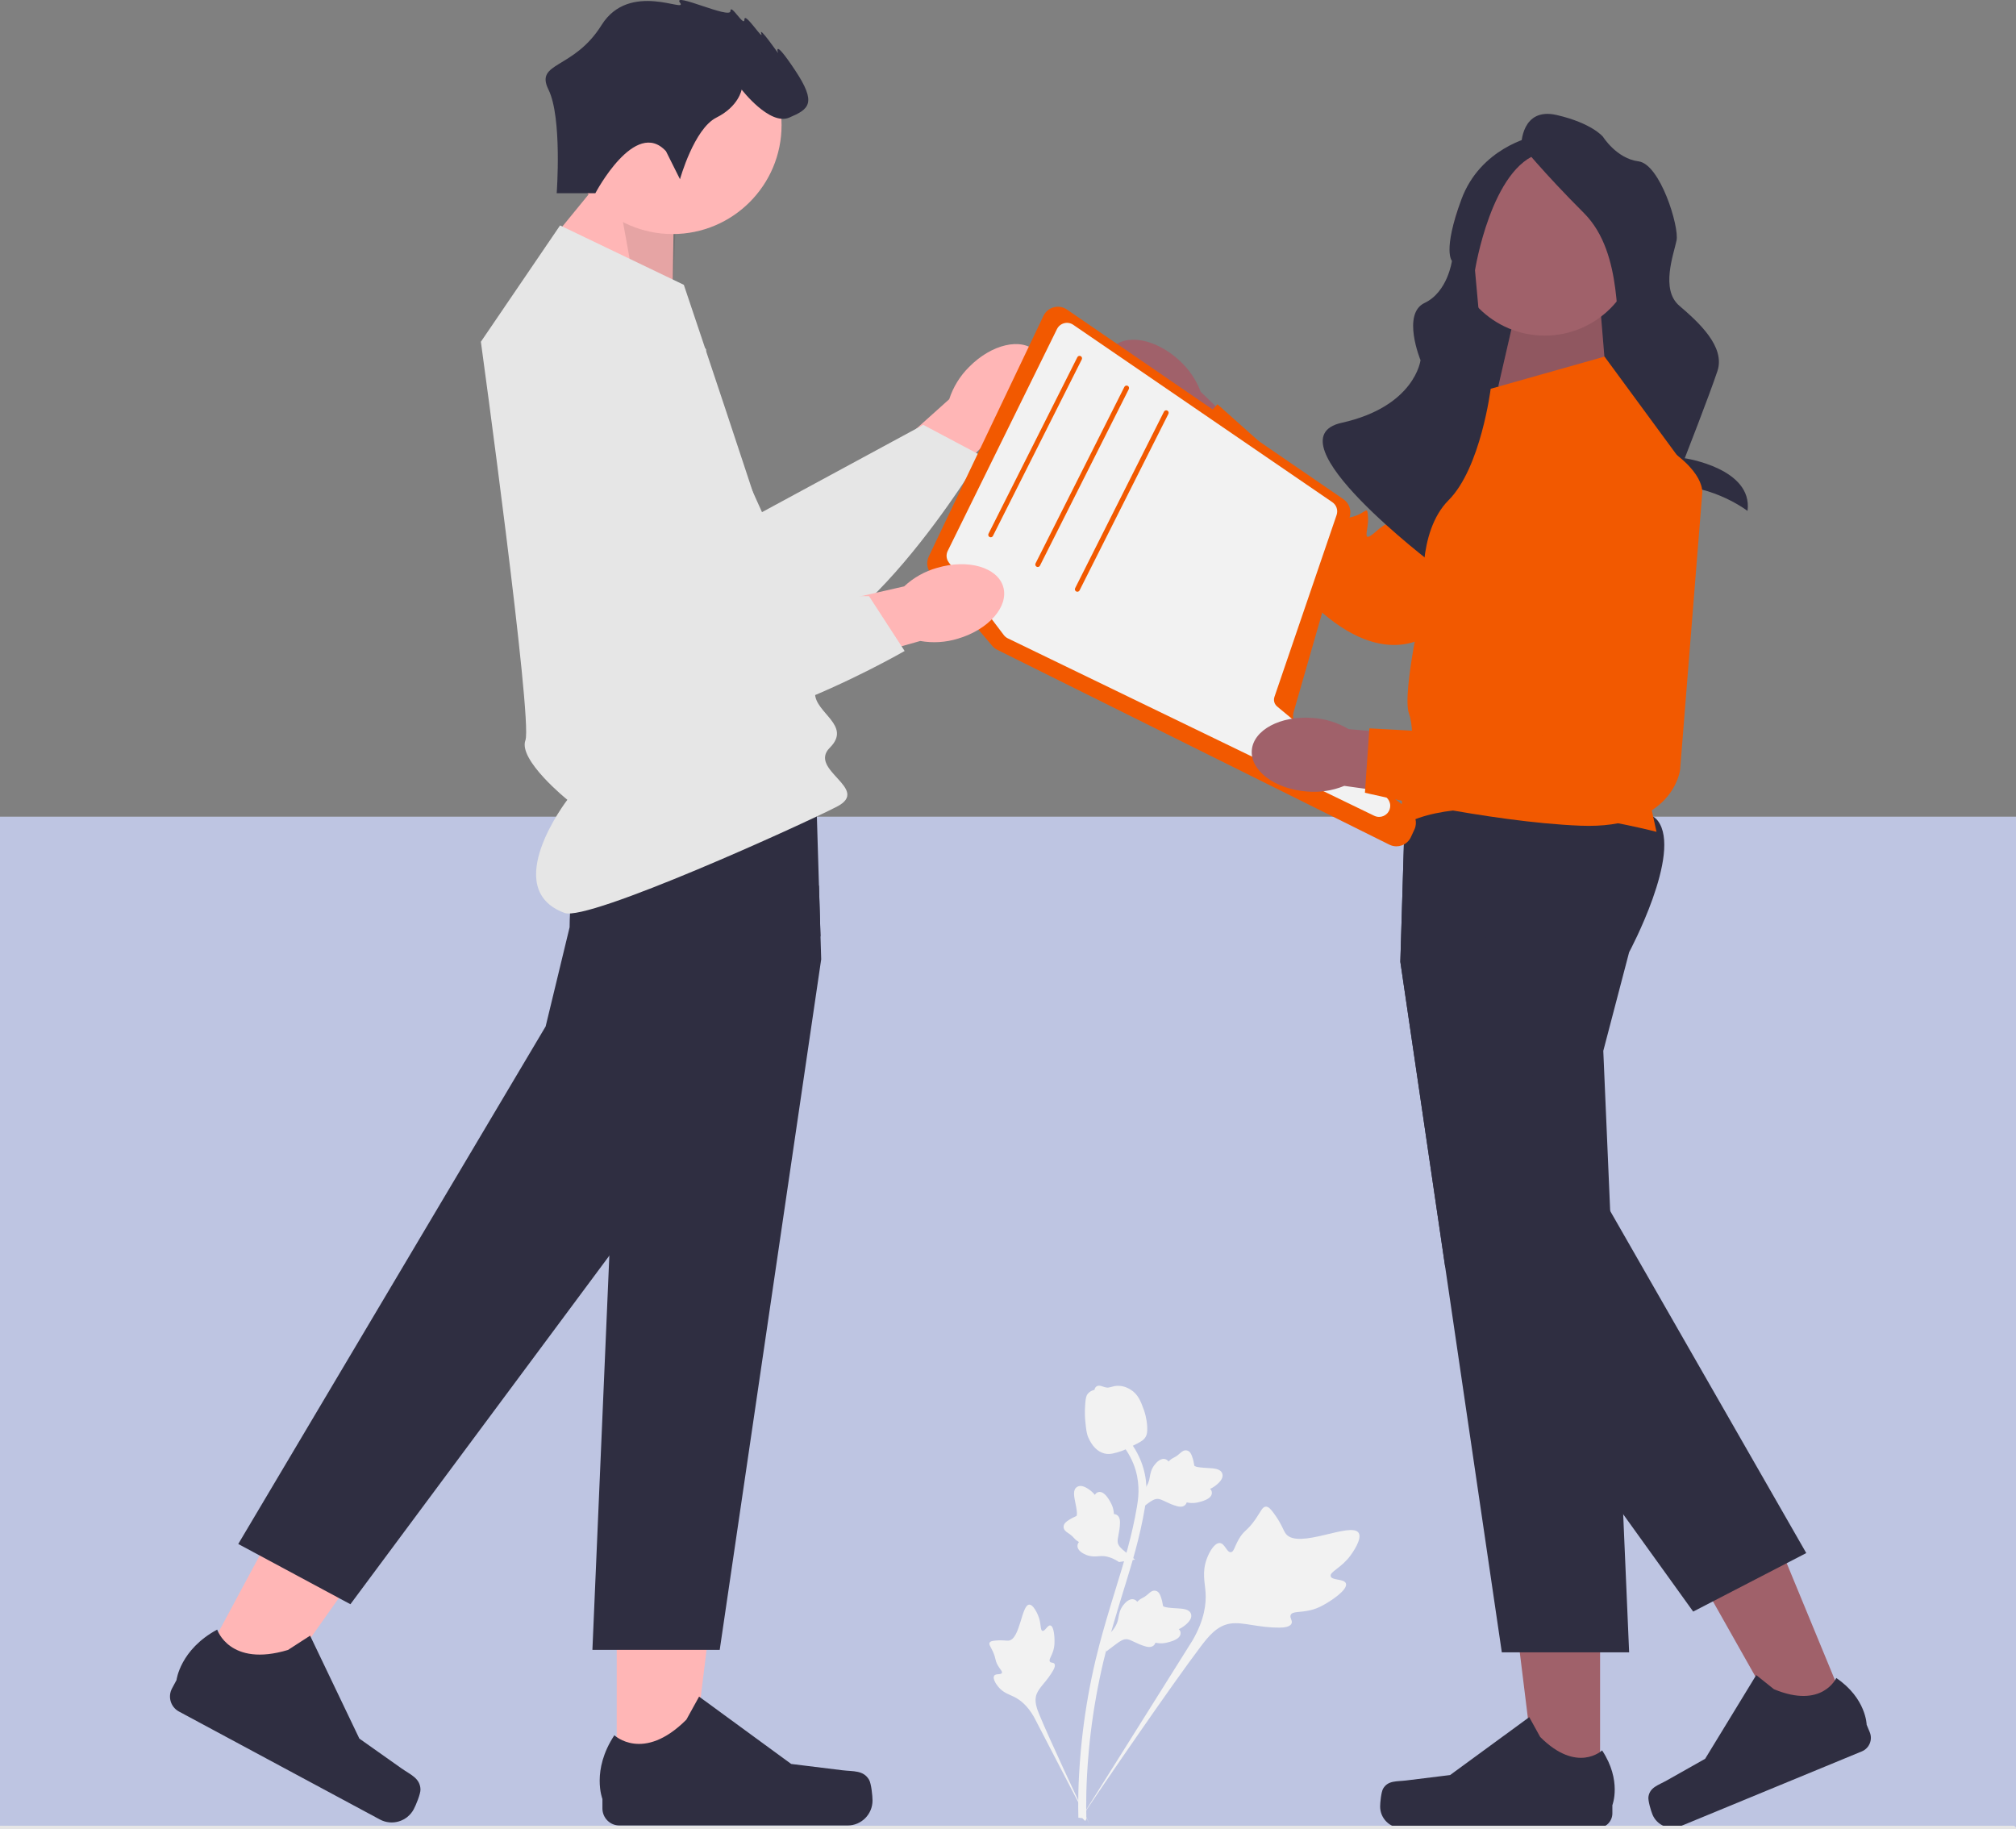
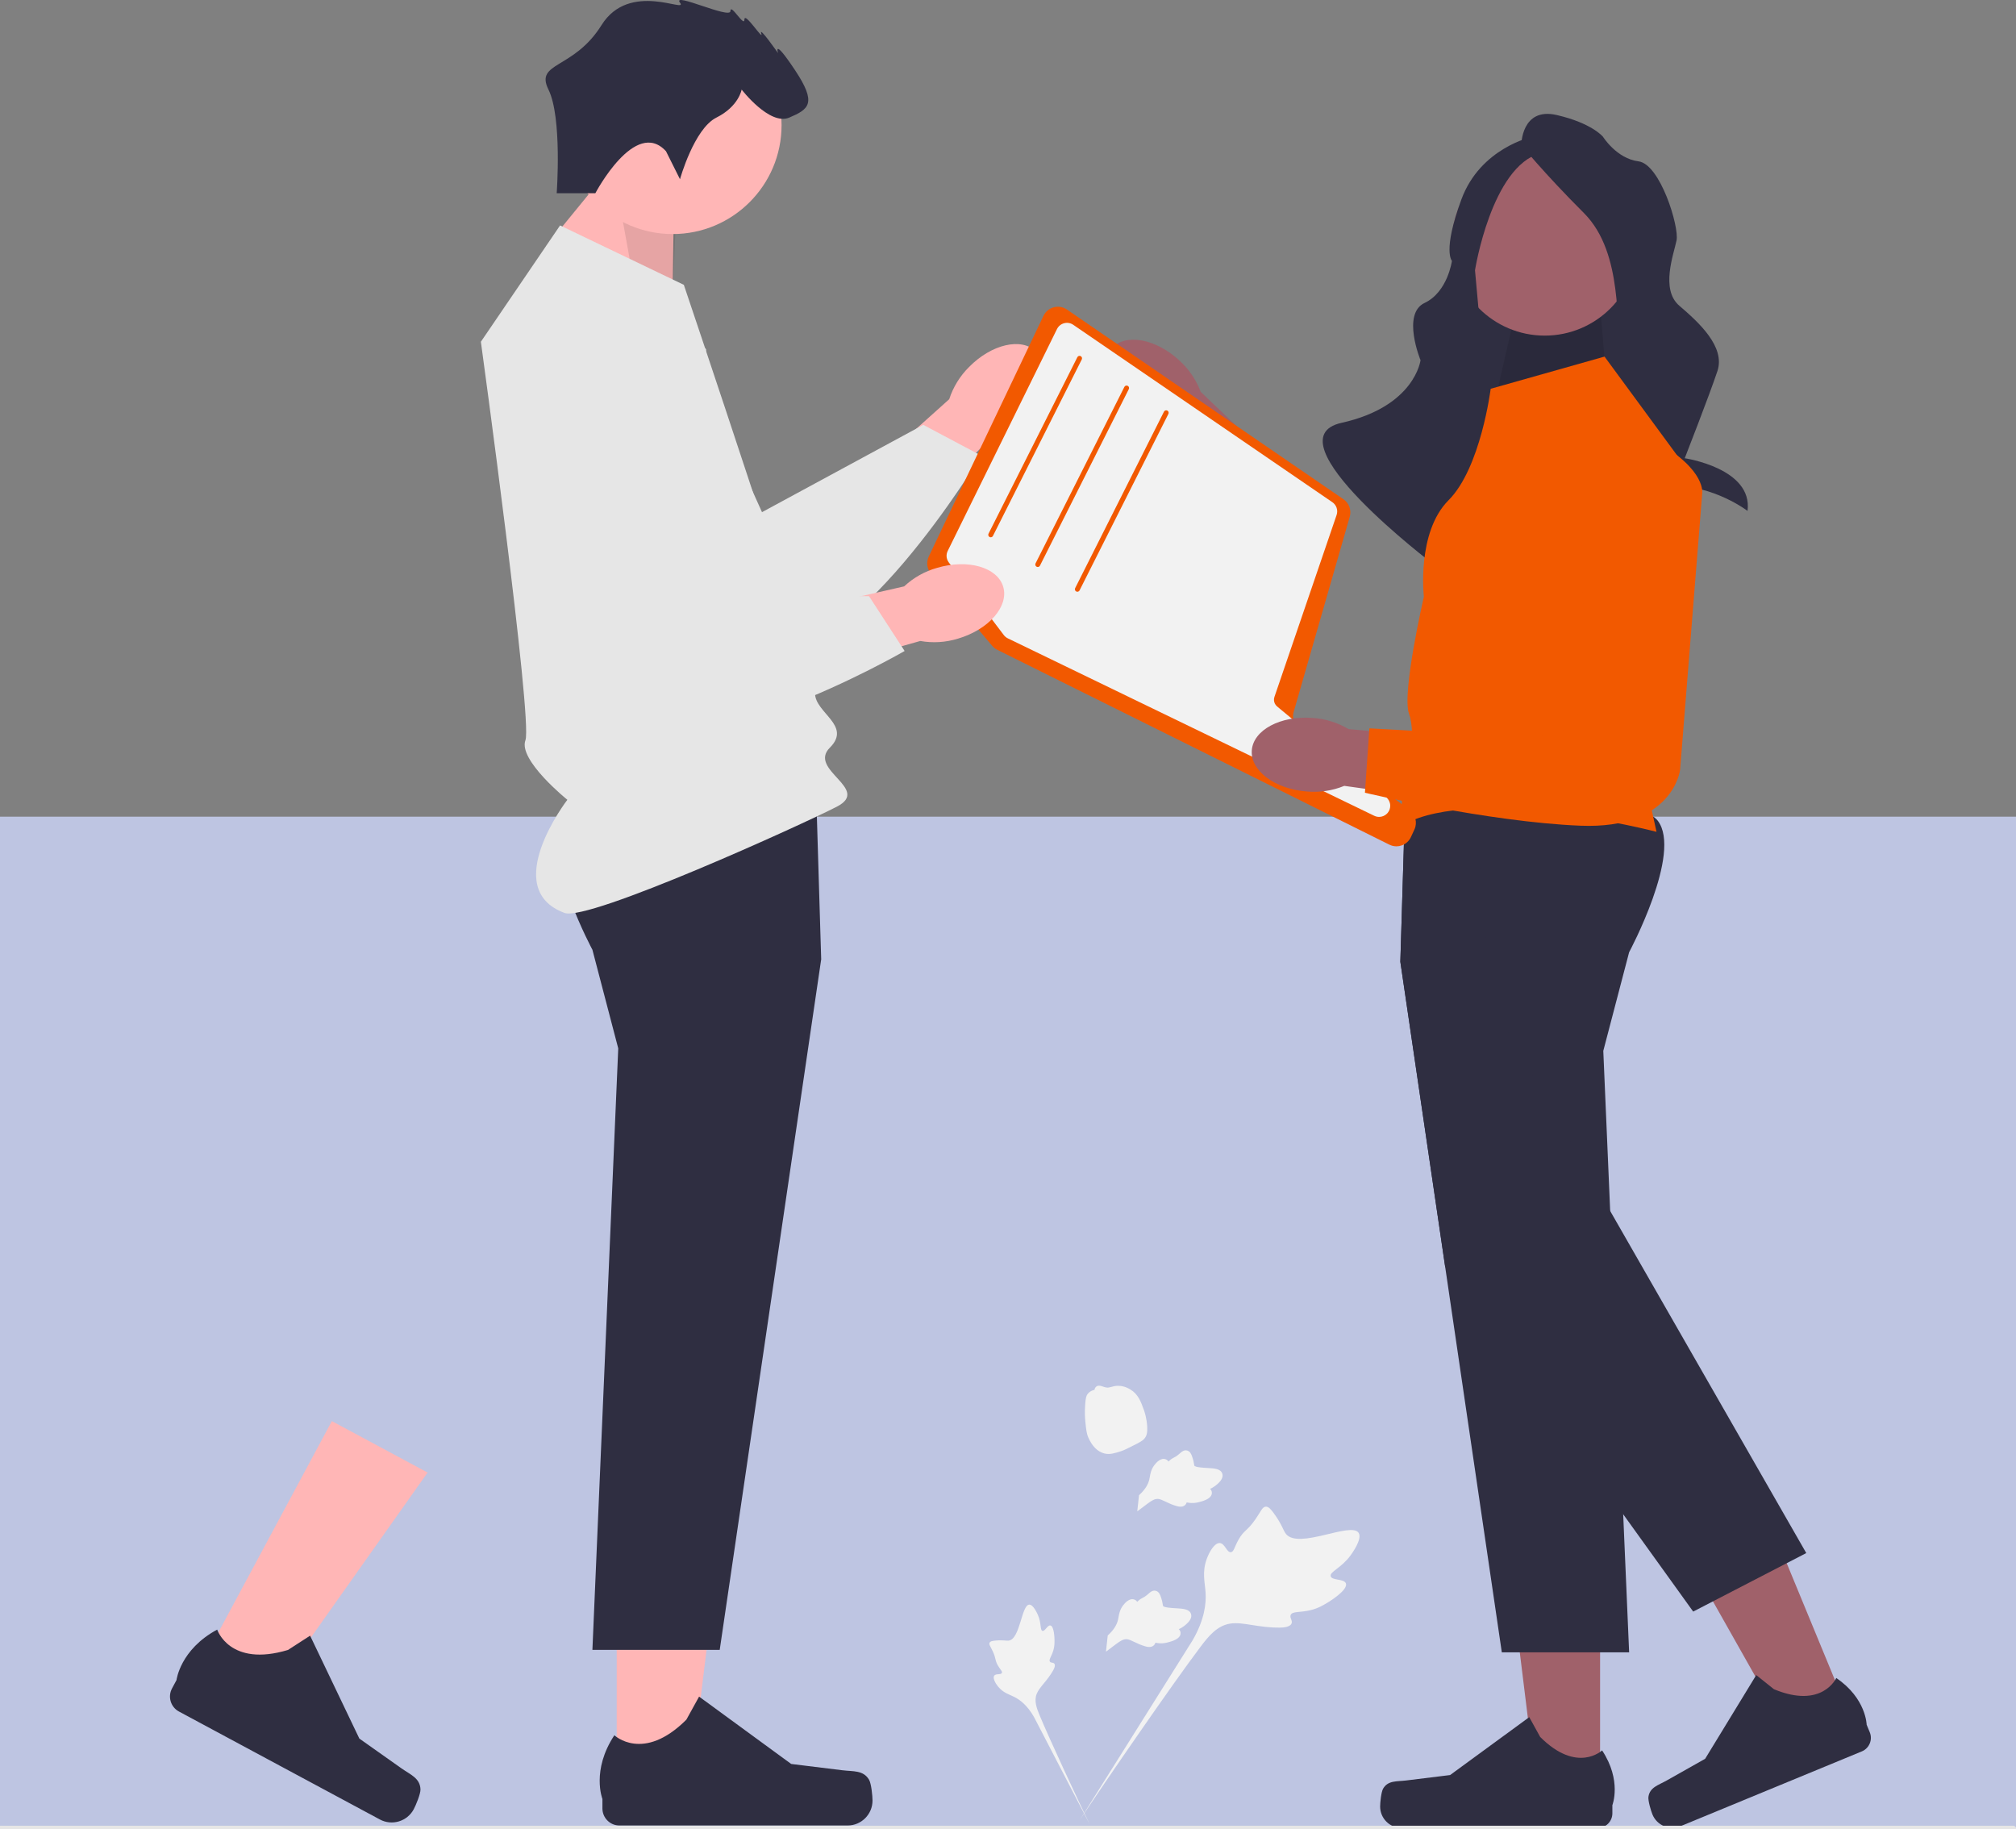
<svg xmlns="http://www.w3.org/2000/svg" width="100%" height="100%" viewBox="0 0 583 529" version="1.1" xml:space="preserve" style="fill-rule:evenodd;clip-rule:evenodd;stroke-linejoin:round;stroke-miterlimit:2;">
  <rect x="0" y="0" width="583" height="529" fill="#808080" stroke="none" />
  <g transform="matrix(1,0,0,0.782,0,115.241)">
    <rect x="0" y="154.629" width="583.04" height="375" style="fill:rgb(205,214,250);fill-opacity:0.8;" />
  </g>
  <path id="uuid-f8ba9176-caa4-4aaa-aa33-5402b823e72a-109" d="M280.24,106.126C286.731,99.52 295.4,97.515 299.604,101.646C303.807,105.778 301.951,114.48 295.457,121.087C292.899,123.762 289.738,125.786 286.238,126.988L258.382,154.629L245.69,141.281L274.498,115.449C275.64,111.927 277.609,108.73 280.24,106.126L280.24,106.126Z" style="fill:rgb(255,182,182);fill-rule:nonzero;" />
  <path d="M191.153,83.309L220.359,148.102L266.997,122.857L283.688,131.715C283.688,131.715 245.563,195.454 219.458,188.198C193.354,180.943 146.999,115.152 155.351,94.846C163.703,74.541 191.153,83.309 191.153,83.309Z" style="fill:rgb(230,230,230);fill-rule:nonzero;" />
  <g>
    <path id="uuid-070545a9-7559-45f6-9b62-076b2f028fa8-110" d="M326.54,119.883C319.76,113.575 317.519,104.963 321.534,100.648C325.55,96.334 334.3,97.952 341.081,104.263C343.825,106.747 345.934,109.852 347.231,113.319L375.621,140.411L362.624,153.462L336.016,125.369C332.465,124.323 329.215,122.442 326.54,119.883Z" style="fill:rgb(160,97,106);fill-rule:nonzero;" />
-     <path d="M469.546,124.059L414.747,182.4C414.747,182.4 402.442,194.576 382.196,177.017C361.95,159.458 339.441,130.651 339.441,130.651L352.069,116.907L374.436,136.863C374.436,136.863 387.716,142.206 388.64,145.664C389.563,149.121 386.981,150.552 391.13,149.444C395.279,148.336 395.36,145.864 395.62,149.613C395.881,153.361 393.346,157.742 398.14,153.498C402.933,149.255 404.363,151.837 404.363,151.837L439.387,105.443C439.387,105.443 462.018,87.547 468.524,103.589C475.03,119.631 469.546,124.059 469.546,124.059L469.546,124.059Z" style="fill:rgb(242,89,0);fill-rule:nonzero;" />
  </g>
  <g>
    <path d="M178.347,515.124L199.643,515.122L209.773,432.979L178.342,432.981L178.347,515.124Z" style="fill:rgb(255,182,182);fill-rule:nonzero;" />
    <path d="M251.31,514.641C251.973,515.758 252.322,519.362 252.322,520.661C252.322,524.653 249.087,527.889 245.095,527.889L179.143,527.889C176.42,527.889 174.212,525.681 174.212,522.958L174.212,520.212C174.212,520.212 170.95,511.96 177.667,501.788C177.667,501.788 186.015,509.752 198.49,497.278L202.168,490.614L228.797,510.088L243.556,511.905C246.785,512.303 249.648,511.843 251.309,514.641L251.31,514.641Z" style="fill:rgb(47,46,65);fill-rule:nonzero;" />
  </g>
  <g transform="matrix(-1,7.65714e-16,-7.65714e-16,-1,900.362,194.13)">
    <rect x="423.793" y="58.074" width="52.776" height="77.983" style="fill:rgb(47,46,65);" />
  </g>
-   <path d="M464.722,112.279L462.874,89.943L438.299,89.943L432.851,113.607L464.722,112.279Z" style="fill:rgb(160,97,106);fill-rule:nonzero;" />
  <path d="M464.722,112.279L462.874,89.943L438.299,89.943L432.851,113.607L464.722,112.279Z" style="fill-opacity:0.1;fill-rule:nonzero;" />
  <path d="M194.461,87.467L194.892,58.744L177.179,47.702L157.919,71.262L194.461,87.467Z" style="fill:rgb(255,182,182);fill-rule:nonzero;" />
  <path d="M194.461,87.467L195.608,59.46L177.179,47.702L183.44,82.363L194.461,87.467Z" style="fill-opacity:0.1;fill-rule:nonzero;" />
  <circle cx="446.717" cy="70.187" r="26.863" style="fill:rgb(160,97,106);" />
  <path d="M439.941,41.926C439.941,41.926 439.941,30.898 450.181,33.261C460.421,35.624 463.572,39.563 463.572,39.563C463.572,39.563 467.51,45.864 473.812,46.652C480.114,47.44 485.628,65.557 484.84,69.496C484.052,73.434 480.114,83.674 485.628,88.4C491.142,93.127 499.019,100.216 496.656,107.305C494.292,114.395 487.203,132.512 487.203,132.512C487.203,132.512 506.976,135.402 505.361,147.742C505.361,147.742 495.868,140.389 483.265,140.389C470.661,140.389 472.237,117.524 472.237,117.524C472.237,117.524 471.449,103.367 469.086,99.428C466.723,95.49 469.874,73.434 458.058,61.618C446.242,49.803 439.941,41.926 439.941,41.926L439.941,41.926Z" style="fill:rgb(47,46,65);fill-rule:nonzero;" />
  <path d="M443.092,39.563C443.092,39.563 428.125,42.714 422.611,57.68C417.097,72.646 419.882,75.431 419.882,75.431C419.882,75.431 418.663,84.443 411.972,87.603C405.282,90.764 410.796,104.155 410.796,104.155C410.796,104.155 409.22,117.546 387.952,122.272C366.684,126.998 414.623,163.241 414.623,163.241C414.623,163.241 411.176,146.135 433.232,145.348C455.288,144.56 428.913,104.155 428.913,104.155L426.55,78.16C426.55,78.16 431.276,48.227 445.455,44.289C459.633,40.35 443.092,39.563 443.092,39.563L443.092,39.563Z" style="fill:rgb(47,46,65);fill-rule:nonzero;" />
  <circle cx="194.517" cy="36.18" r="31.502" style="fill:rgb(255,182,182);" />
  <path d="M237.478,277.401L208.133,477.091L171.316,477.091L176.211,363.103L178.788,303.167L171.316,274.638C171.316,274.638 167.909,268.297 165.039,260.61C161.804,251.935 159.248,241.535 163.042,236.604C164.438,234.786 168.066,233.44 172.998,232.438C176.011,231.823 179.518,231.343 183.304,230.971C205.077,228.817 236.047,230.162 236.047,230.162L236.834,256.144L237.271,270.652L237.478,277.401Z" style="fill:rgb(47,46,65);fill-rule:nonzero;" />
  <g>
    <path d="M57.094,483.308L75.855,493.385L123.656,425.82L95.967,410.946L57.094,483.308Z" style="fill:rgb(255,182,182);fill-rule:nonzero;" />
    <path d="M121.597,517.415C121.652,518.712 120.254,522.053 119.64,523.197C117.751,526.714 113.368,528.033 109.852,526.144L51.755,494.93C49.356,493.641 48.456,490.651 49.745,488.252L51.044,485.834C51.044,485.834 52.076,477.02 62.807,471.239C62.807,471.239 66.392,482.206 83.285,477.121L89.679,472.991L103.919,502.749L116.061,511.335C118.718,513.214 121.457,514.164 121.596,517.415L121.597,517.415L121.597,517.415Z" style="fill:rgb(47,46,65);fill-rule:nonzero;" />
  </g>
-   <path d="M237.271,270.652L221.696,301.879L176.211,363.103L101.331,463.9L68.901,446.479L157.796,296.804L164.724,268.132C164.724,268.132 164.724,265.033 165.039,260.61C165.654,251.856 167.501,237.907 172.998,232.438C173.742,231.694 174.551,231.107 175.431,230.713C177.085,229.969 179.833,230.148 183.304,230.971C197.805,234.435 224.867,249.315 236.834,256.144L237.271,270.652L237.271,270.652Z" style="fill:rgb(47,46,65);fill-rule:nonzero;" />
  <g>
    <path d="M462.721,517.629L444.411,517.627L435.7,447L462.725,447.002L462.721,517.629Z" style="fill:rgb(160,97,106);fill-rule:nonzero;" />
    <path d="M399.987,517.214C399.417,518.174 399.116,521.273 399.116,522.39C399.116,525.822 401.898,528.604 405.331,528.604L462.037,528.604C464.378,528.604 466.276,526.706 466.276,524.365L466.276,522.004C466.276,522.004 469.081,514.908 463.306,506.163C463.306,506.163 456.128,513.011 445.402,502.285L442.239,496.555L419.344,513.299L406.653,514.862C403.877,515.203 401.415,514.808 399.987,517.214L399.987,517.214Z" style="fill:rgb(47,46,65);fill-rule:nonzero;" />
  </g>
  <g>
    <path d="M534.854,496.051L517.928,503.034L482.935,441.069L507.917,430.762L534.854,496.051Z" style="fill:rgb(160,97,106);fill-rule:nonzero;" />
    <path d="M476.705,519.597C476.544,520.702 477.448,523.681 477.874,524.714C479.183,527.886 482.817,529.397 485.989,528.088L538.408,506.458C540.572,505.564 541.603,503.086 540.71,500.921L539.809,498.739C539.809,498.739 539.696,491.11 531.021,485.228C531.021,485.228 526.998,494.297 512.992,488.473L507.882,484.383L493.105,508.595L481.97,514.879C479.534,516.254 477.108,516.828 476.705,519.597L476.705,519.597L476.705,519.597Z" style="fill:rgb(47,46,65);fill-rule:nonzero;" />
  </g>
  <path d="M471.123,275.354L463.651,303.883L465.64,350.177L468.94,427.068L469.033,429.237L469.405,437.883L471.123,477.807L434.305,477.807L417.915,366.274L404.96,278.117L406.32,233.226L406.392,230.878C406.392,230.878 472.239,228.015 479.397,237.32C486.554,246.624 471.123,275.354 471.123,275.354L471.123,275.354Z" style="fill:rgb(47,46,65);fill-rule:nonzero;" />
  <path d="M522.348,449.106L516.107,452.334L493.024,464.279L489.646,466.026L469.405,437.883L417.915,366.274L404.96,278.117L406.32,233.226C412.146,231.372 416.806,230.613 419.168,231.716C429.803,236.69 429.295,269.299 429.295,269.299L435.773,298.071L465.64,350.177L522.348,449.106L522.348,449.106Z" style="fill:rgb(47,46,65);fill-rule:nonzero;" />
  <g>
    <path d="M389.226,457.909C388.752,456.46 385.161,457.098 384.816,455.801C384.473,454.509 387.918,453.426 390.561,449.784C391.038,449.128 394.041,444.99 392.889,443.25C390.706,439.951 375.516,448.167 371.87,443.556C371.07,442.544 370.74,440.807 368.356,437.574C367.408,436.288 366.8,435.667 366.073,435.686C365.041,435.712 364.672,437.002 363.051,439.34C360.62,442.845 359.742,442.405 358.141,445.277C356.952,447.409 356.811,448.772 355.954,448.852C354.74,448.966 354.239,446.311 352.756,446.208C351.244,446.103 349.73,448.726 348.979,450.776C347.571,454.621 348.443,457.561 348.636,460.49C348.846,463.674 348.353,468.334 344.894,474.316L312.268,526.298C319.274,515.701 339.164,486.804 347.178,476.204C349.491,473.144 351.977,470.072 355.804,469.494C359.487,468.937 363.97,470.76 370.226,470.654C370.957,470.641 372.99,470.581 373.485,469.503C373.894,468.612 372.879,467.837 373.248,467C373.743,465.876 375.972,466.358 379.01,465.612C381.152,465.086 382.607,464.217 383.859,463.469C384.236,463.244 389.856,459.839 389.226,457.909L389.226,457.909Z" style="fill:rgb(242,242,242);fill-rule:nonzero;" />
    <path d="M303.771,470.046C302.922,469.86 302.2,471.807 301.464,471.602C300.73,471.398 301.193,469.394 300.168,467.046C299.984,466.623 298.819,463.955 297.633,464.018C295.384,464.138 295.033,473.964 291.718,474.423C290.991,474.524 290.043,474.184 287.769,474.421C286.864,474.516 286.384,474.635 286.183,474.997C285.898,475.511 286.425,476.065 287.104,477.535C288.123,479.739 287.654,480.043 288.602,481.658C289.305,482.857 289.933,483.319 289.725,483.763C289.431,484.391 287.983,483.871 287.505,484.569C287.017,485.281 287.868,486.781 288.657,487.741C290.138,489.542 291.833,489.962 293.326,490.712C294.949,491.527 297.094,493.114 299.032,496.538L315.131,527.55C311.952,521.053 303.508,502.953 300.618,495.962C299.783,493.944 298.993,491.837 299.813,489.792C300.603,487.823 302.791,486.149 304.544,483.048C304.749,482.686 305.306,481.67 304.919,481.117C304.6,480.659 303.927,480.934 303.622,480.511C303.214,479.943 304.094,478.988 304.604,477.282C304.964,476.079 304.957,475.114 304.951,474.284C304.949,474.034 304.9,470.293 303.771,470.046L303.771,470.046L303.771,470.046Z" style="fill:rgb(242,242,242);fill-rule:nonzero;" />
    <path d="M319.832,477.613L320.338,472.94L320.649,472.647C322.085,471.29 322.983,469.852 323.32,468.372C323.374,468.137 323.415,467.899 323.458,467.657C323.626,466.696 323.834,465.502 324.758,464.261C325.275,463.57 326.642,462.008 328.052,462.554C328.433,462.697 328.69,462.943 328.868,463.205C328.913,463.16 328.959,463.114 329.008,463.065C329.617,462.473 330.043,462.256 330.454,462.048C330.769,461.887 331.095,461.722 331.646,461.281C331.888,461.087 332.081,460.914 332.244,460.767C332.739,460.326 333.372,459.808 334.239,460.013C335.158,460.264 335.473,461.141 335.682,461.721C336.055,462.756 336.17,463.468 336.247,463.94C336.274,464.113 336.306,464.307 336.33,464.37C336.531,464.877 339.056,465.008 340.006,465.063C342.142,465.179 343.99,465.279 344.434,466.742C344.753,467.788 344.088,468.929 342.402,470.223C341.876,470.626 341.351,470.904 340.894,471.111C341.175,471.377 341.399,471.739 341.413,472.232C341.444,473.399 340.247,474.294 337.856,474.898C337.262,475.049 336.463,475.25 335.417,475.199C334.925,475.175 334.494,475.1 334.126,475.029C334.071,475.239 333.97,475.456 333.789,475.663C333.257,476.272 332.398,476.427 331.231,476.084C329.943,475.725 328.926,475.237 328.028,474.808C327.244,474.434 326.568,474.115 326,474.028C324.945,473.88 323.961,474.532 322.783,475.399L319.832,477.613L319.832,477.613L319.832,477.613Z" style="fill:rgb(242,242,242);fill-rule:nonzero;" />
-     <path d="M328.254,451.001L323.607,451.697L323.244,451.471C321.567,450.426 319.948,449.922 318.431,449.971C318.19,449.979 317.95,449.999 317.704,450.02C316.733,450.101 315.524,450.202 314.09,449.623C313.291,449.298 311.433,448.372 311.603,446.87C311.645,446.465 311.818,446.154 312.026,445.915C311.971,445.883 311.915,445.851 311.855,445.816C311.128,445.376 310.81,445.019 310.504,444.675C310.269,444.411 310.026,444.138 309.46,443.716C309.212,443.532 308.994,443.388 308.812,443.268C308.259,442.901 307.598,442.42 307.576,441.53C307.586,440.577 308.354,440.05 308.862,439.7C309.769,439.077 310.428,438.785 310.866,438.591C311.026,438.521 311.205,438.441 311.26,438.402C311.7,438.079 311.186,435.603 310.998,434.67C310.569,432.575 310.197,430.762 311.499,429.961C312.43,429.388 313.702,429.741 315.382,431.044C315.904,431.45 316.307,431.888 316.623,432.278C316.809,431.938 317.103,431.629 317.576,431.491C318.697,431.165 319.866,432.096 321.056,434.255C321.354,434.791 321.751,435.513 321.967,436.538C322.068,437.02 322.105,437.457 322.13,437.83C322.346,437.83 322.583,437.872 322.829,437.995C323.553,438.355 323.921,439.147 323.884,440.363C323.864,441.699 323.65,442.807 323.463,443.785C323.3,444.638 323.163,445.373 323.222,445.944C323.347,447.002 324.227,447.789 325.364,448.708L328.254,451.001L328.254,451.001L328.254,451.001Z" style="fill:rgb(242,242,242);fill-rule:nonzero;" />
    <path d="M328.881,437.044L329.387,432.372L329.697,432.078C331.133,430.721 332.031,429.284 332.368,427.804C332.422,427.568 332.463,427.33 332.506,427.088C332.674,426.128 332.883,424.933 333.806,423.693C334.323,423.002 335.69,421.44 337.1,421.986C337.481,422.128 337.738,422.375 337.916,422.637C337.961,422.591 338.007,422.546 338.056,422.497C338.665,421.905 339.091,421.688 339.502,421.479C339.817,421.318 340.143,421.153 340.694,420.712C340.936,420.519 341.13,420.345 341.293,420.199C341.788,419.757 342.421,419.24 343.287,419.445C344.206,419.696 344.522,420.572 344.731,421.153C345.104,422.188 345.219,422.9 345.295,423.372C345.322,423.544 345.354,423.739 345.378,423.802C345.579,424.309 348.104,424.44 349.054,424.495C351.19,424.611 353.038,424.711 353.482,426.173C353.801,427.219 353.137,428.36 351.45,429.655C350.925,430.057 350.4,430.335 349.942,430.543C350.223,430.809 350.448,431.171 350.461,431.664C350.492,432.83 349.296,433.726 346.905,434.329C346.311,434.481 345.512,434.682 344.466,434.631C343.973,434.606 343.542,434.531 343.174,434.461C343.119,434.67 343.019,434.888 342.837,435.095C342.305,435.704 341.446,435.859 340.279,435.515C338.992,435.157 337.974,434.669 337.076,434.24C336.292,433.866 335.616,433.546 335.049,433.459C333.993,433.312 333.009,433.963 331.832,434.83L328.881,437.044L328.881,437.044L328.881,437.044Z" style="fill:rgb(242,242,242);fill-rule:nonzero;" />
-     <path d="M313.81,526.564L312.988,525.752L313.003,524.598L312.988,525.752L311.846,525.631C311.852,525.524 311.844,525.273 311.836,524.88C311.792,522.731 311.655,516.19 312.566,506.139C313.202,499.123 314.265,492.001 315.725,484.968C317.188,477.924 318.706,472.683 319.925,468.47C320.845,465.293 321.774,462.279 322.68,459.343C325.099,451.501 327.384,444.092 328.798,435.642C329.115,433.755 329.773,429.829 328.427,425.194C327.646,422.506 326.308,419.976 324.451,417.676L326.249,416.224C328.298,418.765 329.777,421.568 330.645,424.552C332.137,429.691 331.421,433.969 331.076,436.025C329.637,444.625 327.33,452.104 324.886,460.023C323.985,462.948 323.059,465.948 322.143,469.112C320.935,473.286 319.43,478.482 317.987,485.436C316.543,492.385 315.494,499.419 314.865,506.347C313.966,516.271 314.101,522.715 314.146,524.832C314.168,525.962 314.173,526.199 313.81,526.564L313.81,526.564Z" style="fill:rgb(242,242,242);fill-rule:nonzero;" />
    <path d="M319.519,420.335C319.426,420.315 319.333,420.292 319.24,420.264C317.344,419.732 315.823,418.187 314.718,415.672C314.201,414.489 314.079,413.244 313.835,410.762C313.797,410.379 313.628,408.442 313.836,405.875C313.971,404.198 314.151,403.524 314.607,402.995C315.114,402.406 315.797,402.068 316.519,401.899C316.538,401.677 316.611,401.46 316.755,401.254C317.349,400.4 318.343,400.751 318.882,400.933C319.154,401.031 319.492,401.155 319.873,401.219C320.471,401.322 320.829,401.217 321.37,401.061C321.887,400.91 322.531,400.723 323.42,400.739C325.175,400.763 326.475,401.552 326.903,401.812C329.16,403.168 329.939,405.331 330.84,407.835C331.019,408.338 331.614,410.152 331.752,412.489C331.852,414.175 331.631,414.865 331.378,415.358C330.861,416.373 330.068,416.843 328.102,417.832C326.048,418.869 325.017,419.388 324.172,419.654C322.206,420.272 320.971,420.659 319.519,420.335L319.519,420.335L319.519,420.335Z" style="fill:rgb(242,242,242);fill-rule:nonzero;" />
  </g>
  <path d="M583.04,528.789C583.04,529.253 582.664,529.629 582.2,529.629L0,529.629L0,527.949L582.2,527.949C582.664,527.949 583.04,528.325 583.04,528.789L583.04,528.789Z" style="fill:rgb(230,230,230);fill-rule:nonzero;" />
  <path d="M161.968,65.185L197.755,82.363C197.755,82.363 235.689,194.734 235.689,200.459C235.689,206.185 246.425,209.764 239.983,216.206C233.542,222.647 251.973,228.103 242.042,233.248C232.11,238.393 170.157,266.538 163.268,264C144.268,257 164.073,231.278 164.073,231.278C164.073,231.278 149.801,219.784 151.948,214.058C154.095,208.332 139.065,98.825 139.065,98.825L161.968,65.185L161.968,65.185Z" style="fill:rgb(230,230,230);fill-rule:nonzero;" />
  <path d="M192.593,43.726L196.645,51.829C196.645,51.829 200.696,37.243 207.179,34.001C213.662,30.76 214.472,25.898 214.472,25.898C214.472,25.898 222.576,36.432 228.248,34.001C233.921,31.57 236.352,29.95 229.869,20.225C223.386,10.501 225.007,15.363 225.007,15.363C225.007,15.363 219.334,7.26 220.145,9.691C220.955,12.122 215.283,3.208 215.283,5.639C215.283,8.07 211.231,0.777 211.231,3.208C211.231,5.639 194.213,-2.464 196.645,0.777C199.076,4.018 182.058,-5.706 173.955,7.26C165.851,20.225 154.615,17.828 158.612,25.915C162.61,34.001 160.989,55.881 160.989,55.881L172.165,55.881C172.165,55.881 183.679,34.001 192.593,43.726L192.593,43.726Z" style="fill:rgb(47,46,65);fill-rule:nonzero;" />
  <path d="M431.085,112.424L431.74,112.239L464.008,103.119L489.775,138.19L472.597,211.195L479.039,240.541C479.039,240.541 426.79,226.942 406.034,238.393C406.034,238.393 404.602,231.867 406.034,228.689C407.465,225.51 409.613,212.283 407.465,206.371C405.318,200.459 411.76,172.546 411.76,172.546C411.76,172.546 409.613,153.937 418.917,144.632C428.222,135.327 431.085,112.424 431.085,112.424L431.085,112.424Z" style="fill:rgb(242,89,0);fill-rule:nonzero;" />
  <path d="M401.778,244.249L288.391,187.899C287.827,187.619 287.334,187.233 286.926,186.752L269.233,165.901C268.06,164.518 267.806,162.566 268.587,160.929L301.761,91.328C302.342,90.108 303.424,89.208 304.729,88.857C306.036,88.507 307.423,88.744 308.537,89.508L388.502,144.36C390.144,145.486 390.877,147.527 390.327,149.441L374.092,205.939C373.648,207.484 374.214,209.171 375.5,210.135L407.617,234.223C409.347,235.52 409.945,237.886 409.039,239.849L408.023,242.05C407.496,243.192 406.552,244.051 405.366,244.469C404.863,244.647 404.344,244.735 403.828,244.735C403.126,244.734 402.428,244.572 401.778,244.249L401.778,244.249Z" style="fill:rgb(242,89,0);fill-rule:nonzero;" />
  <path d="M400.873,230.535L369.31,204.274C369.038,204.045 368.823,203.766 368.673,203.458C368.386,202.879 368.329,202.184 368.544,201.547L386.53,148.919C386.995,147.559 386.494,146.042 385.306,145.226L310.369,93.922C309.603,93.393 308.644,93.228 307.742,93.464C306.833,93.7 306.081,94.316 305.666,95.153L274.074,159.305C273.594,160.271 273.63,161.38 274.16,162.304C274.224,162.432 274.303,162.554 274.396,162.669L290.285,183.64C290.593,184.04 290.994,184.37 291.445,184.592L397.416,235.903C397.86,236.117 398.34,236.225 398.819,236.225C399.65,236.225 400.48,235.903 401.095,235.28C401.167,235.201 401.238,235.13 401.31,235.044C401.811,234.435 402.069,233.655 402.033,232.861C401.99,231.959 401.568,231.114 400.873,230.535Z" style="fill:rgb(242,242,242);fill-rule:nonzero;" />
  <path d="M286.505,155.368C286.768,155.368 287.02,155.224 287.145,154.974L312.833,103.941C313.011,103.588 312.868,103.158 312.516,102.98C312.161,102.801 311.732,102.944 311.554,103.297L285.867,154.33C285.689,154.684 285.831,155.114 286.184,155.292C286.288,155.344 286.397,155.368 286.505,155.368L286.505,155.368Z" style="fill:rgb(242,89,0);fill-rule:nonzero;" />
  <path d="M300.104,163.957C300.367,163.957 300.619,163.813 300.744,163.563L326.432,112.53C326.61,112.177 326.467,111.746 326.114,111.569C325.76,111.39 325.331,111.533 325.153,111.886L299.466,162.919C299.288,163.273 299.43,163.703 299.783,163.88C299.887,163.932 299.996,163.957 300.104,163.957L300.104,163.957Z" style="fill:rgb(242,89,0);fill-rule:nonzero;" />
  <path d="M311.556,171.114C311.818,171.114 312.07,170.97 312.196,170.72L337.884,119.687C338.061,119.334 337.919,118.904 337.566,118.726C337.212,118.548 336.783,118.691 336.605,119.043L310.918,170.077C310.74,170.43 310.882,170.86 311.235,171.038C311.338,171.09 311.448,171.114 311.556,171.114L311.556,171.114Z" style="fill:rgb(242,89,0);fill-rule:nonzero;" />
  <path id="uuid-03f01c0a-1974-4ec8-8b69-52a915a70377-111" d="M271.014,164.201C279.896,161.577 288.449,164.033 290.118,169.686C291.787,175.338 285.94,182.046 277.055,184.669C273.52,185.766 269.774,186 266.13,185.353L228.358,195.995L223.742,178.163L261.468,169.565C264.176,167.04 267.449,165.201 271.014,164.201Z" style="fill:rgb(255,182,182);fill-rule:nonzero;" />
  <path d="M204.205,101.006L198.285,171.83L251.314,172.4L261.606,188.247C261.606,188.247 197.332,225.463 178.032,206.447C158.732,187.431 150.145,107.409 167.304,93.712C184.463,80.015 204.205,101.006 204.205,101.006Z" style="fill:rgb(230,230,230);fill-rule:nonzero;" />
  <g>
    <path id="uuid-7eb47ac4-3db4-4d62-bd0a-b38893e38622-112" d="M377.92,228.882C368.685,228.187 361.558,222.858 362.002,216.981C362.445,211.104 370.291,206.905 379.529,207.602C383.223,207.83 386.808,208.939 389.986,210.837L429.077,214.278L427.071,232.588L388.747,227.252C385.32,228.652 381.607,229.211 377.92,228.882Z" style="fill:rgb(160,97,106);fill-rule:nonzero;" />
    <path d="M492.243,142.869L485.856,222.655C485.856,222.655 483.844,239.849 457.066,238.771C430.288,237.693 394.72,229.24 394.72,229.24L396.005,210.62L425.937,212.246C425.937,212.246 439.647,208.13 442.527,210.255C445.406,212.379 444.283,215.108 446.832,211.653C449.382,208.197 447.902,206.216 450.445,208.981C452.988,211.747 453.744,216.752 454.839,210.444C455.935,204.137 458.664,205.261 458.664,205.261L457.062,147.154C457.062,147.154 463.569,119.045 478.666,127.516C493.764,135.986 492.243,142.869 492.243,142.869Z" style="fill:rgb(242,89,0);fill-rule:nonzero;" />
  </g>
</svg>